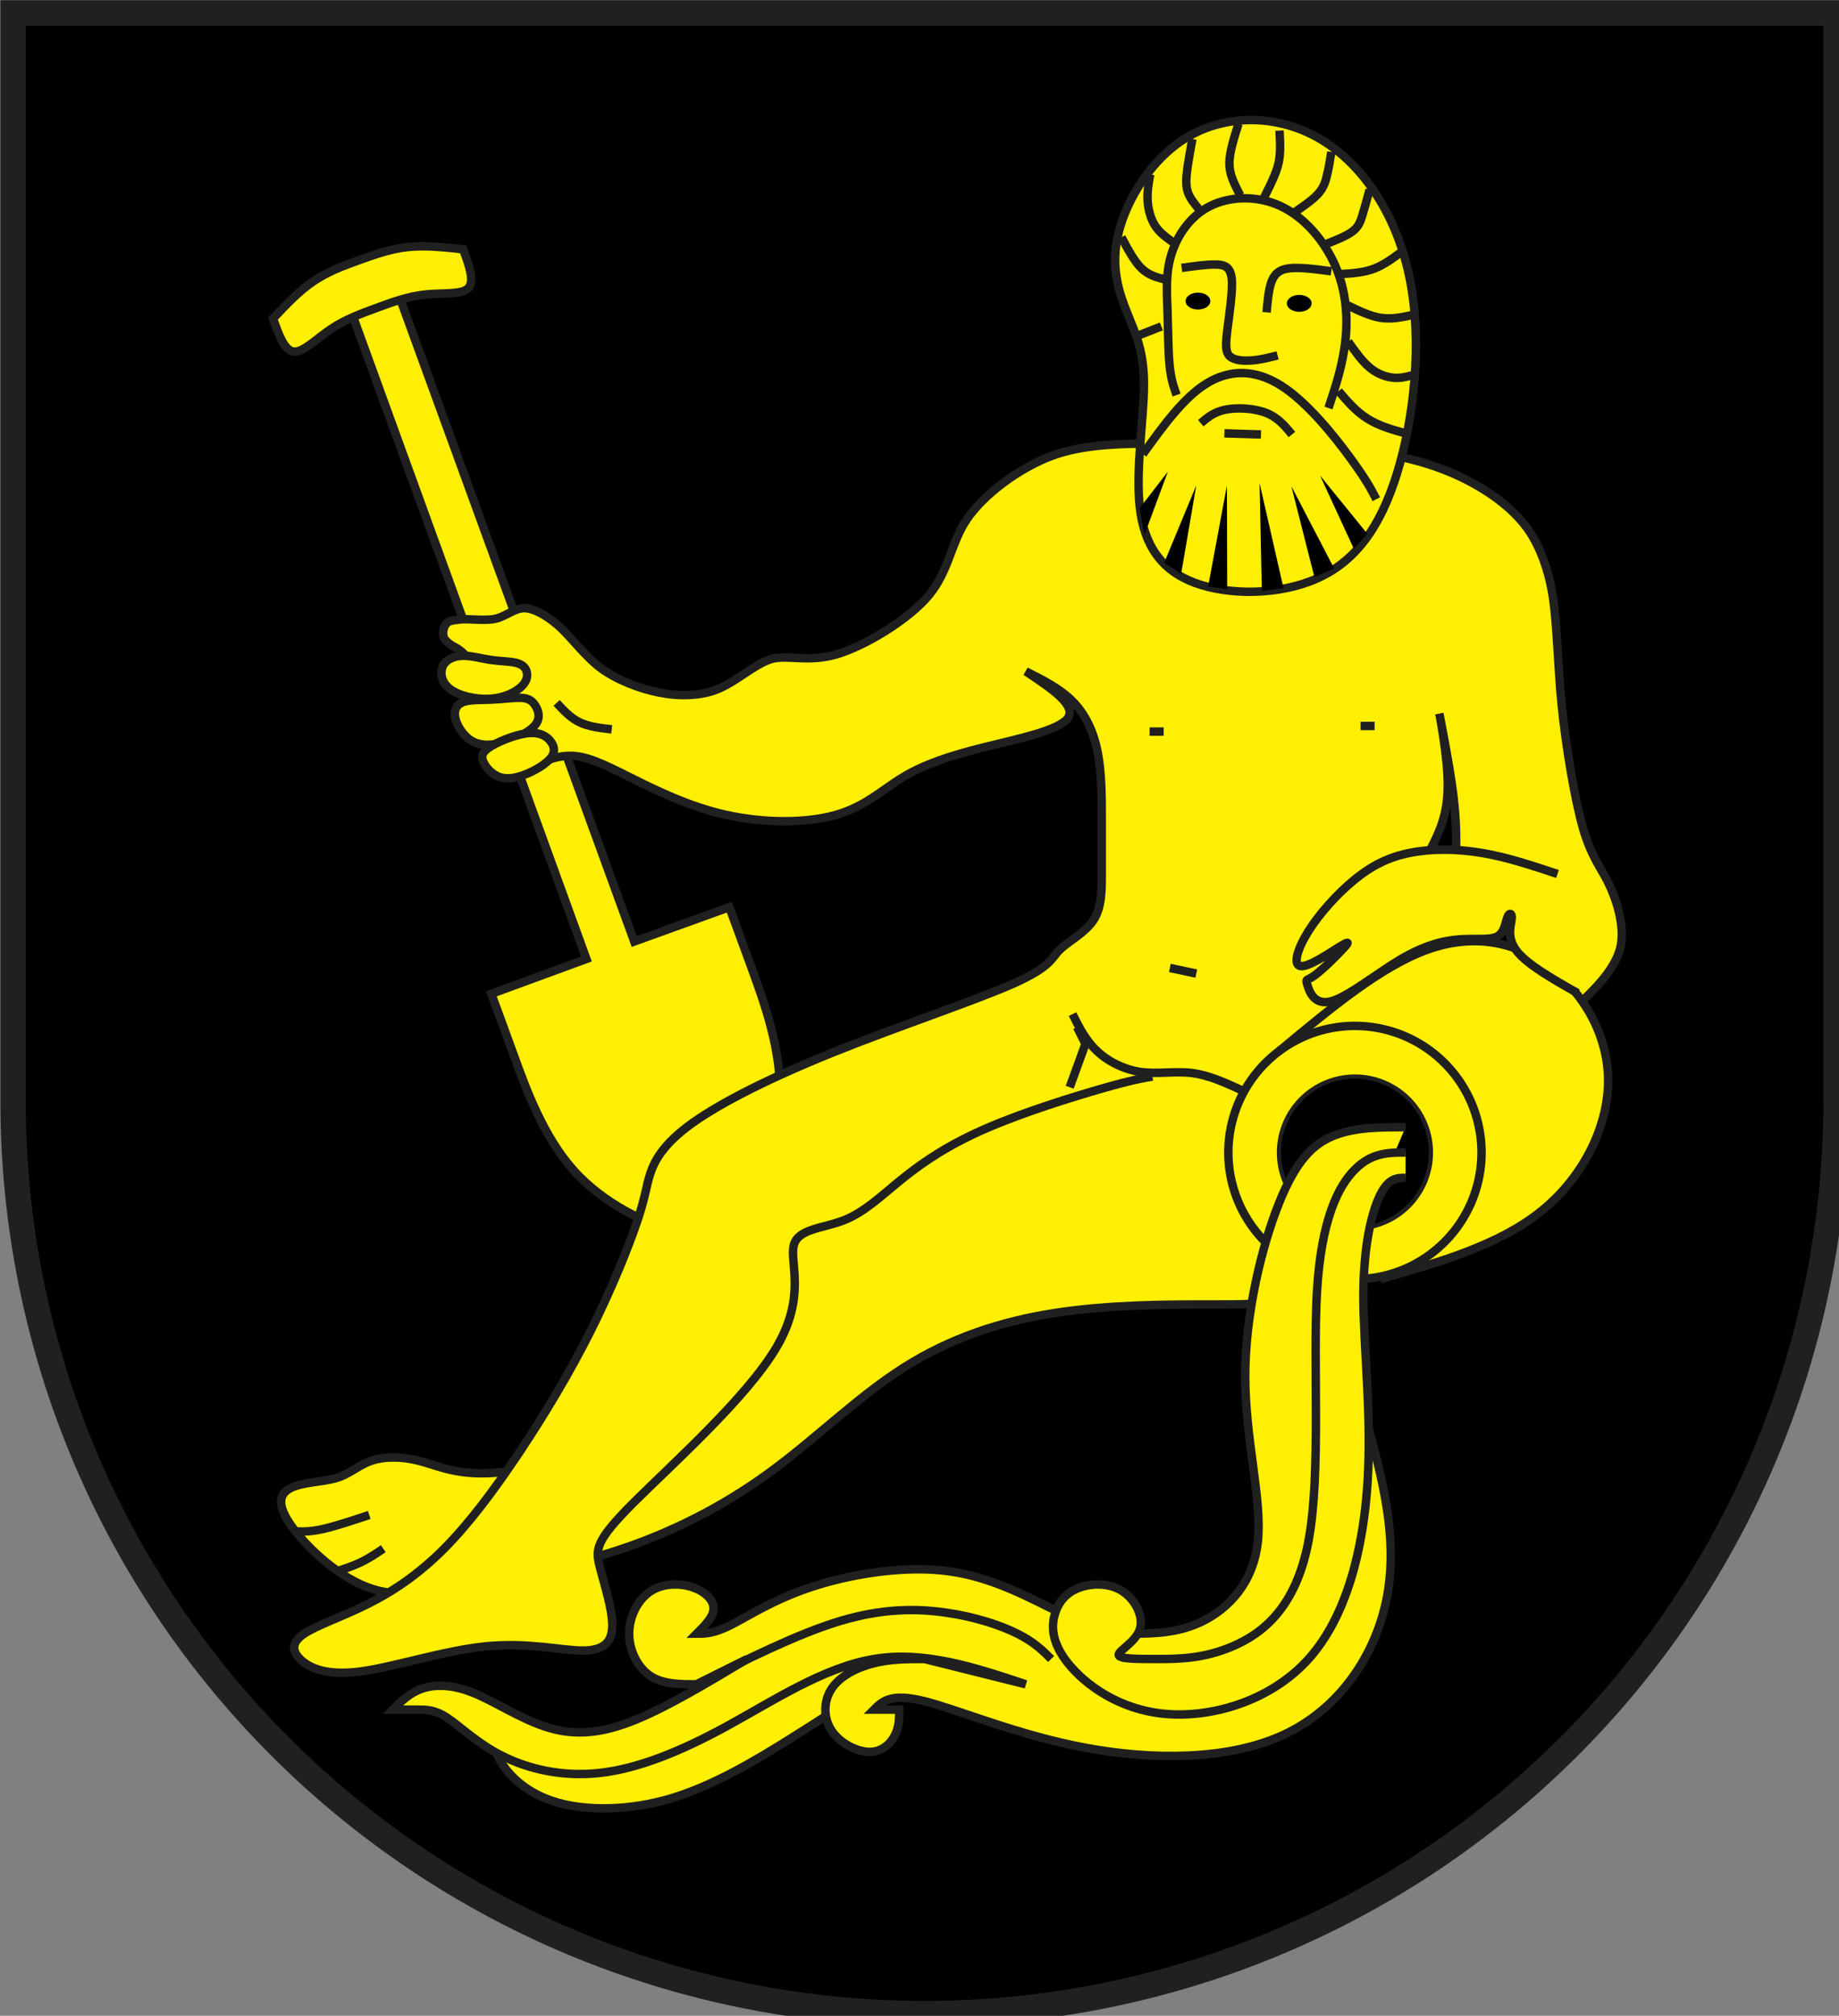
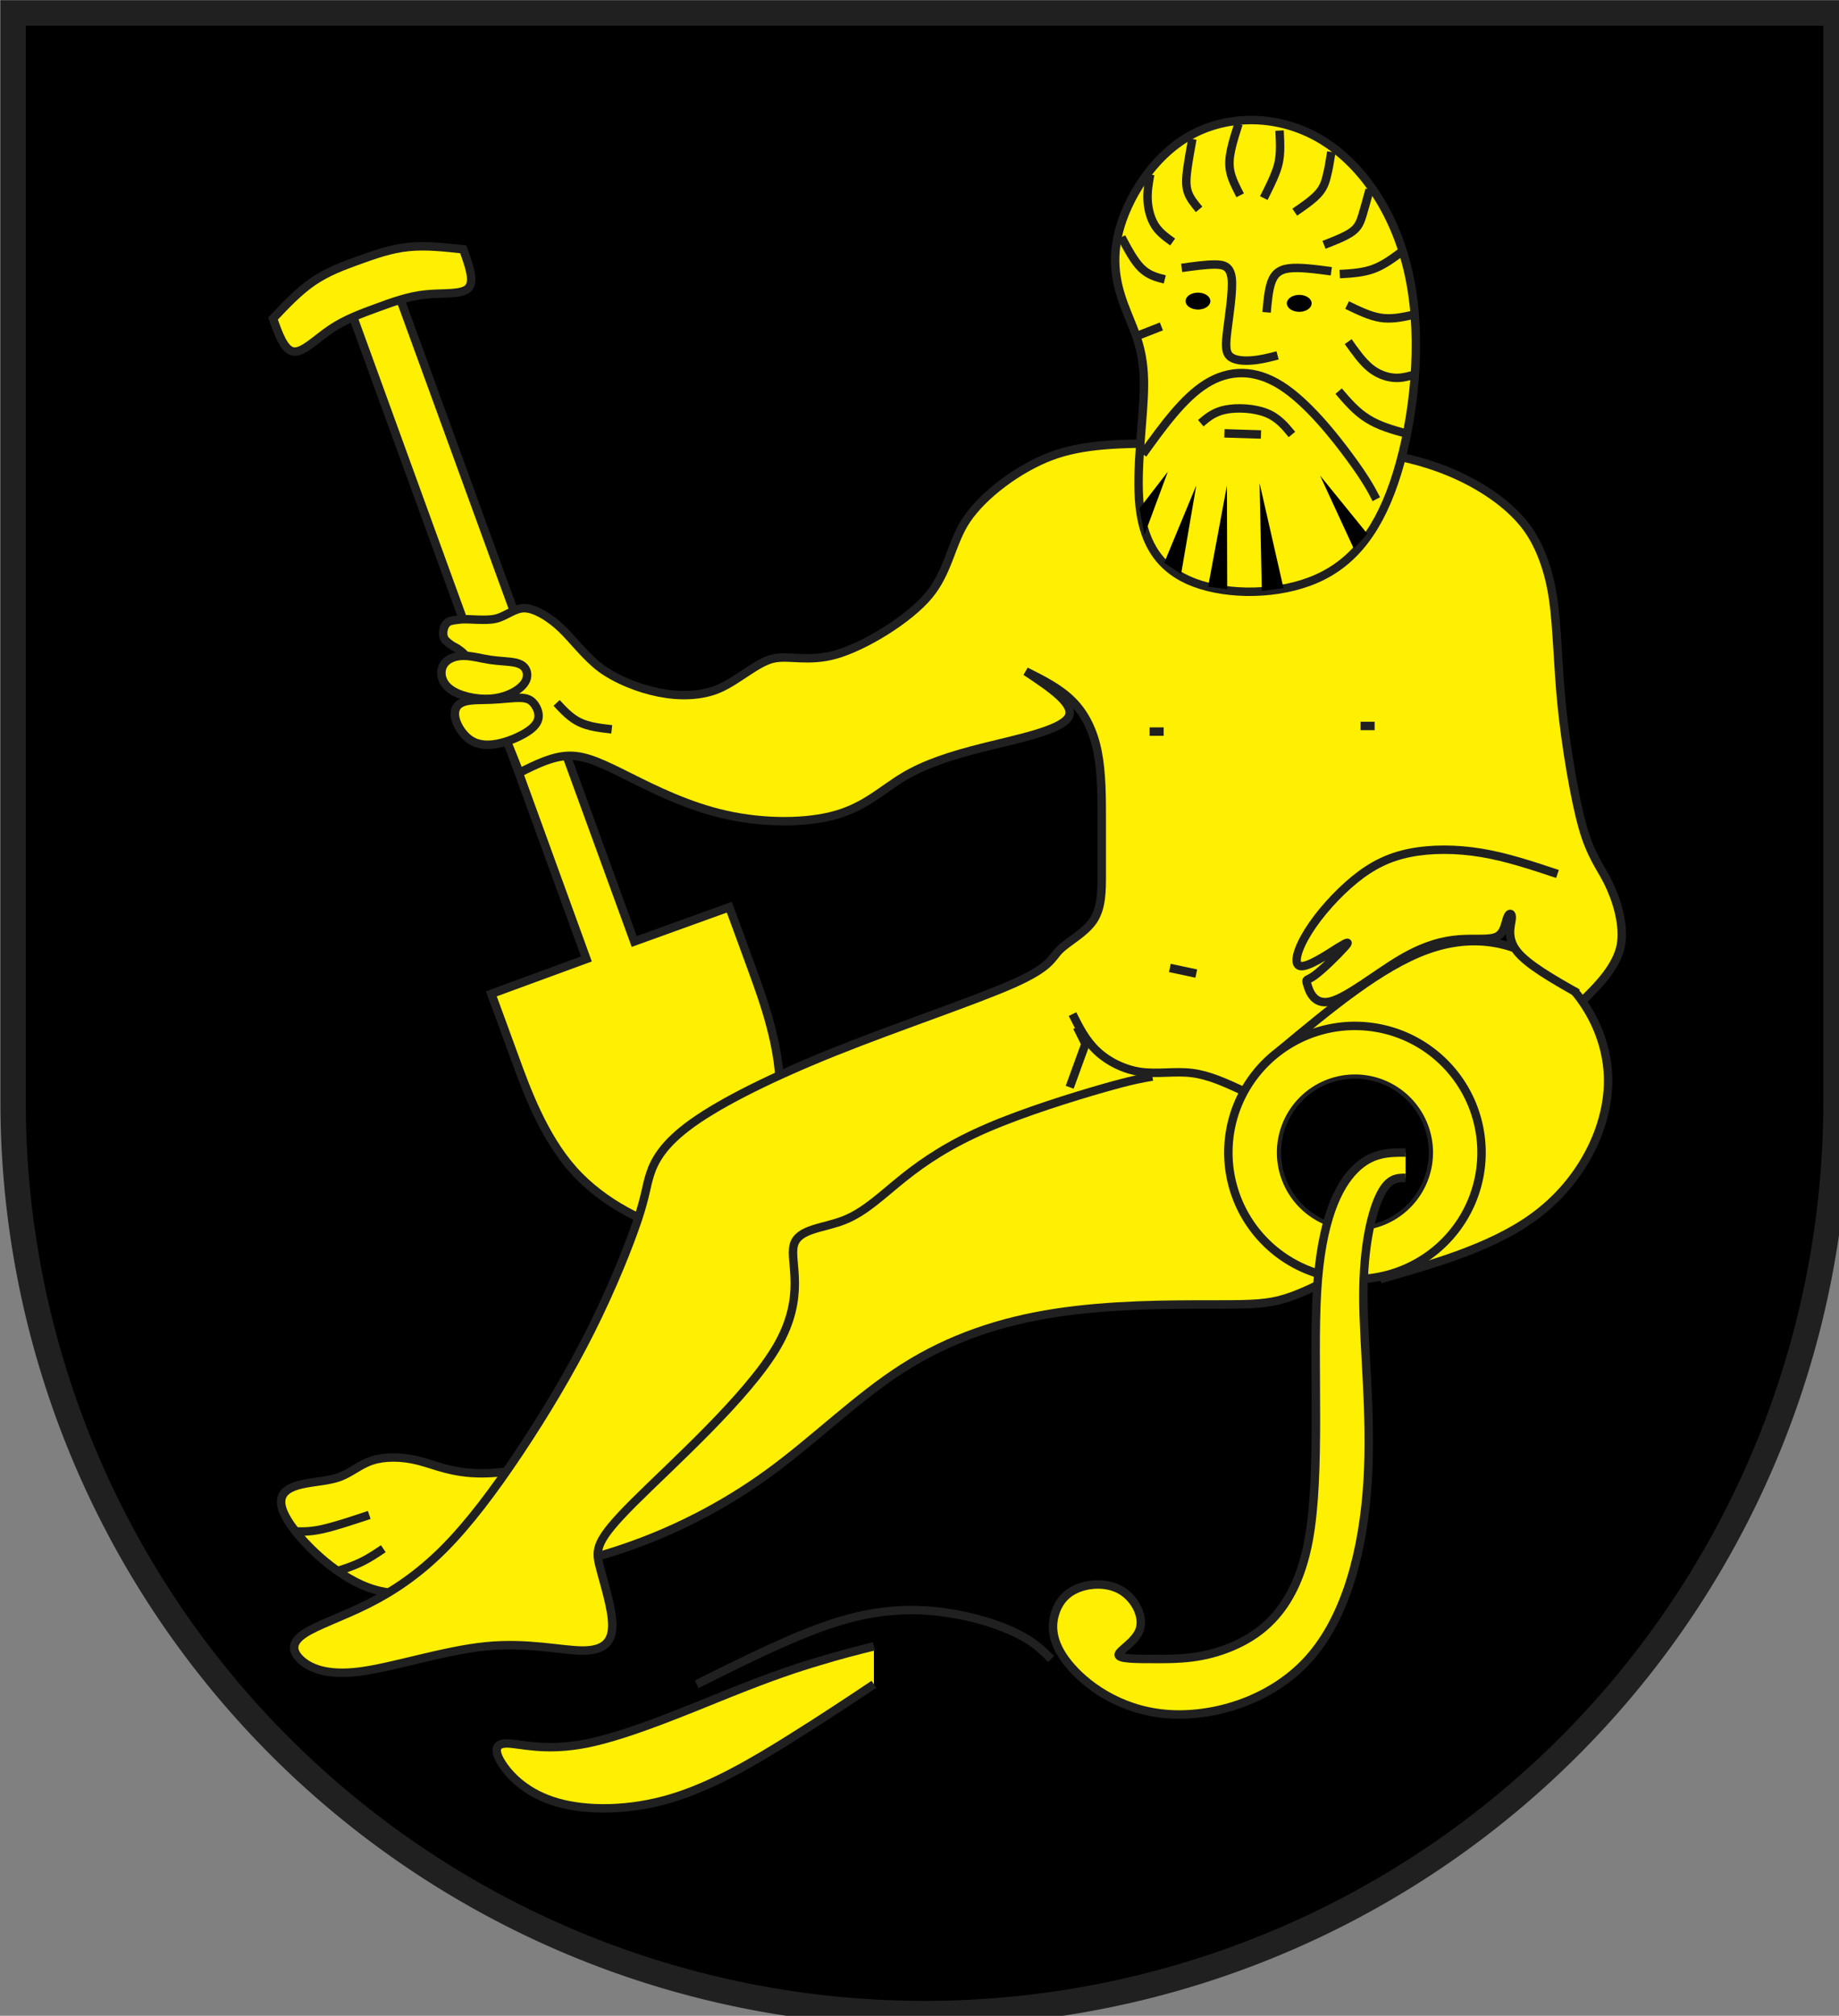
<svg xmlns="http://www.w3.org/2000/svg" width="438" height="480" viewBox="21 15 438 480">
  <rect x="21" y="15" width="438" height="480" fill="#808080" stroke="none" />
  <title>
Wappen Samedan (CH-GR)
</title>
  <defs>
    <clipPath id="clippath">
      <path d="M360,4140 A3240,3240 0.0 0 0 6840,4140 L6840,270 L360,270 L360,4140 Z" />
    </clipPath>
    <style type="text/css">
  
  .Rand1 { stroke: #202020; stroke-width:15; }
  .Rand2 { stroke: #202020; stroke-width:30; }
  .Rand6 { stroke: #202020; stroke-width:90; }
  .Schwarz { fill: #000000; }
  .Gold { fill: #ffef00; }
  
</style>
  </defs>
  <g stroke="none" stroke-miterlimit="10" stroke-width="10" stroke-linecap="butt" stroke-linejoin="miter" fill="none" fill-rule="evenodd" transform="scale(0.067)">
    <g clip-path="url(#clippath)">
      <path id="feld-1" class="Schwarz" d="M-225,-225 L-225,7425 L7425,7425 L7425,-225 L-225,-225 Z" />
      <path id="ruder1-1" class="Gold Rand2" d="M2060,3756 L2398,3632 L1568,1348 L1736,1286 L2568,3570 L2906,3448          C2926.67,3504 2947.33,3560 2988.33,3672.67          C3029.33,3785.33 3090.67,3954.67 3085.67,4116.33          C3080.67,4278 3009.33,4432 2945.33,4519          C2881.33,4606 2824.67,4626 2719.33,4600.33          C2614,4574.67 2460,4503.33 2352.33,4383          C2244.67,4262.67 2183.33,4093.33 2142.33,3980.67          C2101.33,3868 2080.67,3812 2060,3756 Z" />
      <path id="ruder2-1" class="Gold Rand2" d="M1960,1110 C1893.33,1102.67 1826.67,1095.33 1765,1101.67          C1703.33,1108 1646.67,1128 1590.33,1148.33          C1534,1168.67 1478,1189.33 1427,1224          C1376,1258.67 1330,1307.33 1284,1356          C1304,1412.67 1324,1469.33 1357.33,1473.33          C1390.67,1477.33 1437.33,1428.67 1488.67,1394          C1540,1359.33 1596,1338.67 1652.33,1318          C1708.67,1297.33 1765.33,1276.67 1827,1270.33          C1888.67,1264 1955.33,1272 1978.33,1247.67          C2001.33,1223.33 1980.67,1166.67 1960,1110 Z" />
      <path id="figur1-1" class="Gold Rand2" d="M5040,4770 C4980,4800 4920,4830 4860,4845          C4800,4860 4740,4860 4605,4860 C4470,4860 4260,4860 4065,4890          C3870,4920 3690,4980 3525,5085 C3360,5190 3210,5340 3045,5460          C2880,5580 2700,5670 2520,5730 C2340,5790 2160,5820 2010,5850          C1860,5880 1740,5910 1620,5865 C1500,5820 1380,5700 1335,5625          C1290,5550 1320,5520 1365,5505 C1410,5490 1470,5490 1515,5475          C1560,5460 1590,5430 1635,5415 C1680,5400 1740,5400 1800,5415          C1860,5430 1920,5460 2025,5460 C2130,5460 2280,5430 2370,5385          C2460,5340 2490,5280 2595,5100 C2700,4920 2880,4620 3195,4380          C3510,4140 3960,3960 4260,3870 C4560,3780 4710,3780 4860,3780" />
      <path id="figur2-1" class="Gold Rand2" d="M4410,4050 C4374,4056 4338,4062 4233,4092          C4128,4122 3954,4176 3822,4233 C3690,4290 3600,4350 3525,4410          C3450,4470 3390,4530 3315,4560 C3240,4590 3150,4590 3135,4650          C3120,4710 3180,4830 3075,5010 C2970,5190 2700,5430 2565,5565          C2430,5700 2430,5730 2445,5790 C2460,5850 2490,5940 2490,6000          C2490,6060 2460,6090 2385,6090 C2310,6090 2190,6060 2040,6075          C1890,6090 1710,6150 1590,6165 C1470,6180 1410,6150 1380,6120          C1350,6090 1350,6060 1395,6030 C1440,6000 1530,5970 1620,5925          C1710,5880 1800,5820 1890,5730 C1980,5640 2070,5520 2160,5385          C2250,5250 2340,5100 2415,4950 C2490,4800 2550,4650 2580,4560          C2610,4470 2610,4440 2625,4395 C2640,4350 2670,4290 2775,4215          C2880,4140 3060,4050 3285,3960 C3510,3870 3780,3780 3915,3720          C4050,3660 4050,3630 4080,3600 C4110,3570 4170,3540 4200,3495          C4230,3450 4230,3390 4230,3330 C4230,3270 4230,3210 4230,3135          C4230,3060 4230,2970 4215,2895 C4200,2820 4170,2760 4125,2715          C4080,2670 4020,2640 3960,2610 L3960,2610          C4050,2670 4140,2730 4110,2775 C4080,2820 3930,2850 3810,2880          C3690,2910 3600,2940 3525,2985 C3450,3030 3390,3090 3285,3120          C3180,3150 3030,3150 2895,3120 C2760,3090 2640,3030 2550,2985          C2460,2940 2400,2910 2340,2910 C2280,2910 2220,2940 2160,2970          C2160,2970 2128.24,2889.03 2088.38,2791.52          C2048.53,2694.01 2023.74,2637.92 2004.33,2604          C1984.93,2570.08 1967.04,2550.03 1951.56,2537.64          C1936.08,2525.24 1924.97,2521.68 1917.33,2516.33          C1909.69,2510.99 1903.78,2506.19 1897.86,2500.25          C1891.94,2494.32 1886,2481 1890,2462          C1894,2443 1904.88,2433.82 1914,2431.19          C1924.12,2428.55 1934.72,2426.86 1950,2425.33          C1965.28,2423.81 1986.85,2425.32 2010.83,2426.17          C2034.82,2427.02 2057.97,2426.94 2076,2422.67          C2094.03,2418.39 2110.49,2409.07 2127.77,2400.39          C2145.05,2391.71 2161.07,2385.03 2178.33,2385.33          C2195.60,2385.64 2217.52,2392.99 2241.88,2406.77          C2266.24,2420.56 2289.83,2438.93 2310,2458.33          C2330.17,2477.74 2350.89,2502.01 2374.73,2528          C2398.57,2553.99 2422.60,2578.26 2448,2597.67          C2474.40,2617.07 2507.27,2635.44 2545.06,2651.21          C2582.85,2666.98 2620.62,2678.12 2655,2685          C2689.38,2691.88 2727.15,2695.84 2766.46,2693.76          C2805.77,2691.68 2841.56,2683.75 2872,2670          C2903.44,2656.25 2935.64,2633.97 2968.96,2612.08          C3002.28,2590.19 3032,2571.88 3060,2565          C3088,2558.12 3117.72,2561.33 3156.24,2562.92          C3194.76,2564.51 3236.88,2563.75 3285,2550          C3333.12,2536.25 3396.77,2506.79 3460.84,2466.68          C3524.92,2426.58 3580.62,2381.25 3615,2340          C3649.38,2298.75 3669.21,2253.42 3687.92,2205          C3706.63,2156.58 3722,2111.25 3750,2070          C3778,2028.75 3822.07,1983.42 3878.32,1941.24          C3934.57,1899.05 3995,1865.62 4050,1845          C4105,1824.38 4165.43,1812.47 4238.32,1806.24          C4311.20,1800 4388,1800 4470,1800 C4552,1800 4658,1800 4770,1802.08          C4882,1804.16 4988,1808.12 5070,1815          C5152,1821.88 5228.80,1833.02 5299.61,1849.16          C5370.41,1865.30 5426.88,1884.38 5475,1905          C5523.12,1925.62 5572.42,1951.88 5618.76,1984.16          C5665.11,2016.44 5702,2050.62 5730,2085          C5758,2119.38 5780.54,2160.73 5798.76,2209.16          C5816.98,2257.58 5828.12,2306.88 5835,2355          C5841.88,2403.12 5845.84,2459.59 5850,2526.24          C5854.16,2592.88 5858.12,2661.25 5865,2730          C5871.88,2798.75 5883.02,2881.47 5897.08,2963.76          C5911.14,3046.06 5926.25,3116.88 5940,3165          C5953.75,3213.12 5968.86,3248.07 5985,3278.76          C6001.14,3309.46 6016.25,3332 6030,3360          C6043.75,3388 6058.86,3424.89 6068.76,3467.08          C6078.67,3509.27 6081.88,3550.62 6075,3585          C6068.12,3619.38 6049.81,3653.56 6025.84,3685.84          C6001.88,3718.12 5975.62,3744.38 5955,3765 L5891.81,3828.19          L5850,3870" />
      <path id="figur-schwarz-1" class="Schwarz Rand2" d="M5535,3645 L5760,3645 L5715,3375 L5580,3375 L5535,3645 Z" />
-       <path id="figur-schwarz-2" class="Schwarz Rand2" d="M5490,3240 C5490,3180 5490,3120 5475,3015          C5460,2910 5430,2760 5430,2760 C5430,2760 5460,2910 5460,3015          C5460,3120 5430,3180 5400,3240" />
      <path id="figur3-1" class="Gold Rand2" d="M1958.67,2554.67 C1928,2555.33 1900,2566.67 1888.33,2590          C1876.67,2613.33 1881.33,2648.67 1913.67,2673          C1946,2697.33 2006,2710.67 2056,2707.33          C2106,2704 2146,2684 2167,2664 C2188,2644 2190,2624 2185,2609          C2180,2594 2168,2584 2145.33,2579          C2122.67,2574 2089.33,2574 2056,2569 C2022.67,2564 1989.33,2554 1958.67,2554.67 Z" />
      <path id="figur3-2" class="Gold Rand2" d="M1960.33,2719 C1936,2728 1926,2748 1932,2775.67          C1938,2803.33 1960,2838.67 1989.33,2856.33          C2018.67,2874 2055.33,2874 2093.67,2864.67          C2132,2855.33 2172,2836.67 2196,2819          C2220,2801.33 2228,2784.67 2228,2768          C2228,2751.33 2220,2734.67 2210,2723          C2200,2711.33 2188,2704.67 2163,2704          C2138,2703.33 2100,2708.67 2061.67,2710.33 C2023.33,2712 1984.67,2710 1960.33,2719 Z" />
-       <path id="figur3-3" class="Gold Rand2" d="M2062.67,2874 C2029.33,2893.33 2022.67,2908.67 2031,2929.67          C2039.33,2950.67 2062.67,2977.33 2092,2986.33          C2121.33,2995.33 2156.67,2986.67 2190,2972.33          C2223.33,2958 2254.67,2938 2270.33,2919          C2286,2900 2286,2882 2274.33,2863.67          C2262.67,2845.33 2239.33,2826.67 2197.67,2829          C2156,2831.33 2096,2854.67 2062.67,2874 Z" />
      <path id="figur3-4" class="Gold Rand2" d="M5220,4770 C5430,4710 5640,4650 5790,4530          C5940,4410 6030,4230 6030,4065 C6030,3900 5940,3750 5820,3660          C5700,3570 5550,3540 5385,3600 C5220,3660 5040,3810 4860,3960" />
      <path id="linie1-1" class="Rand2" d="M2292,2722 C2316.67,2748.67 2341.33,2775.33 2374,2791          C2406.67,2806.67 2447.33,2811.33 2488,2816" />
      <path id="figur4-1" class="Gold Rand2" d="M5850,3330 C5760,3300 5670,3270 5580,3255          C5490,3240 5400,3240 5325,3255 C5250,3270 5190,3300 5128.33,3350.33          C5066.67,3400.67 5003.33,3471.33 4964,3534.33          C4924.67,3597.33 4909.33,3652.67 4936.17,3657.33          C4963,3662 5032,3616 5069.67,3592          C5107.33,3569 5113.67,3568 5090,3593.33          C5067.33,3618.67 5014.67,3670.33 4986.33,3690.83          C4958,3711.33 4954,3700.67 4960.33,3722.33          C4966.67,3744 4983.33,3798 5043.33,3783          C5103.33,3768 5206.67,3684 5291.67,3633.67          C5376.67,3583.33 5443.33,3566.67 5501.67,3562.33          C5560,3558 5610,3566 5636.17,3551.83          C5662.33,3537.67 5664.67,3501.33 5672,3483.83          C5678.33,3466.33 5689.67,3467.67 5687.17,3490.17          C5684.67,3512.67 5668.33,3556.33 5705.17,3603.83          C5742,3651.33 5832,3702.67 5922,3754" />
      <path id="topf1-1" class="Gold Rand2" d="M5580,4320 A450,450 0.0 0 0 4680,4320 A450,450 0.0 0 0 5580,4320 Z" />
      <path id="topf2-1" class="Schwarz Rand1" d="M5400,4320 A270,270 0.0 0 0 4860,4320 A270,270 0.0 0 0 5400,4320 Z" />
      <path id="figur5-1" class="Gold Rand2" d="M4560,2295 C4680,2340 4860,2340 4995,2280          C5130,2220 5220,2100 5280,1905 C5340,1710 5370,1440 5325,1215          C5280,990 5160,810 5010,720 C4860,630 4680,630 4545,705          C4410,780 4320,930 4290,1050 C4260,1170 4290,1260 4320,1335          C4350,1410 4380,1470 4380,1590 C4380,1710 4350,1890 4365,2025          C4380,2160 4440,2250 4560,2295 Z" />
      <path id="wasser0-1" class="Gold Rand2" d="M3420,6210 C3330,6270 3240,6330 3120,6405          C3000,6480 2850,6570 2700,6615 C2550,6660 2400,6660 2295,6630          C2190,6600 2130,6540 2100,6495 C2070,6450 2070,6420 2115,6420          C2160,6420 2250,6450 2400,6420 C2550,6390 2760,6300 2910,6240          C3060,6180 3150,6150 3225,6128 C3300,6105 3360,6090 3420,6075" />
      <path id="linie2-1" class="Rand2" d="M4142,3874 L4172,3934 L4116,4088" />
      <path id="linie2-2" class="Rand2" d="M4472,3664 L4566,3684" />
      <path id="linie2-3" class="Rand2" d="M4400,2824 L4450,2824" />
      <path id="linie2-4" class="Rand2" d="M5200,2804 L5150,2804" />
      <path id="linie2-5" class="Rand2" d="M4126,3828 C4149.33,3874.67 4172.67,3921.33 4212.67,3959          C4252.67,3996.67 4309.33,4025.33 4368.67,4033.67          C4428,4042 4490,4030 4550,4037.33 C4610,4044.67 4668,4071.33 4726,4098" />
      <path id="linie2-6" class="Rand2" d="M1356,5666 C1384,5667.33 1412,5668.67 1457,5659 C1502,5649.33 1564,5628.67 1626,5608" />
      <path id="linie2-7" class="Rand2" d="M1512,5808 C1541.33,5798.33 1570.67,5788.67 1598,5775.33          C1625.33,5762 1650.67,5745 1676,5728" />
      <path id="bart-1" class="Schwarz" d="M4608,2309 L4675,1949 L4676,2318" />
      <path id="bart-2" class="Schwarz" d="M4512,2264 L4566,1949 L4452,2224" />
      <path id="bart-3" class="Schwarz" d="M4382,2124 L4465,1900 L4364,2031" />
-       <path id="bart-4" class="Schwarz" d="M4986,2275 L4904,1952 L5056,2244" />
+       <path id="bart-4" class="Schwarz" d="M4986,2275 L4904,1952 " />
      <path id="bart-5" class="Schwarz" d="M5126,2174 L5006,1914 L5174,2121" />
      <path id="bart-6" class="Schwarz" d="M4799,2324 L4791,1941 L4876,2314" />
      <path id="auge-1" class="Schwarz" d="M4616,1294 A44,30 0.0 0 0 4528,1294 A44,30 0.0 0 0 4616,1294 Z" />
      <path id="auge-2" class="Schwarz" d="M4976,1302 A44,30 0.0 0 0 4888,1302 A44,30 0.0 0 0 4976,1302 Z" />
      <path id="linie3-1" class="Rand2" d="M4376,1838 C4448,1738 4520,1638 4601.67,1587.33          C4683.33,1536.67 4774.67,1535.33 4868,1594.67          C4961.33,1654 5056.67,1774 5113.33,1851.33 C5170,1928.67 5188,1963.33 5206,1998" />
      <path id="linie3-2" class="Rand2" d="M4582,1728 C4605.33,1708 4628.67,1688 4670.33,1679.67          C4712,1671.33 4772,1674.67 4814.33,1691.33 C4856.67,1708 4881.33,1738 4906,1768" />
      <path id="linie3-3" class="Rand2" d="M4666,1764 L4796,1768" />
-       <path id="linie3-4" class="Rand2" d="M5036,1674 C5061.33,1597.33 5086.67,1520.67 5096,1435.67          C5105.33,1350.67 5098.67,1257.33 5060.33,1169          C5022,1080.67 4952,997.33 4867.67,957.33          C4783.33,917.33 4684.67,920.67 4613,957.33          C4541.33,994 4496.67,1064 4476.67,1130.67          C4456.67,1197.33 4461.33,1260.67 4463.67,1329          C4466,1397.33 4466,1470.67 4471,1521.33 C4476,1572 4486,1600 4496,1628" />
      <path id="linie3-5" class="Rand2" d="M4514,1176 C4556.67,1170 4599.33,1164 4631.83,1164          C4664.33,1164 4686.67,1170 4692,1213.67          C4696.33,1257.33 4683.67,1338.67 4676.83,1393          C4670,1447.33 4669,1474.67 4684.67,1489.67          C4700.33,1504.67 4732.67,1507.33 4763.83,1504.83          C4795,1502.33 4825,1494.67 4855,1487" />
      <path id="linie3-6" class="Rand2" d="M4816,1334 C4819.33,1295.33 4822.67,1256.67 4832.33,1228          C4842,1200.33 4858,1182.67 4894.67,1177.67          C4931.33,1172.67 4988.67,1180.33 5046,1188" />
      <path id="linie3-7" class="Rand2" d="M4454,1217 C4425.33,1209.67 4396.67,1202.33 4371,1177.33          C4345.33,1152.33 4322.67,1109.67 4300,1067" />
      <path id="linie3-8" class="Rand2" d="M4442,1384 L4360,1416" />
      <path id="linie3-9" class="Rand2" d="M4482,1084 C4458.67,1067.33 4435.33,1050.67 4419.33,1025.67          C4403.33,1000.67 4394.67,967.33 4393,935.67 C4391.33,904 4396.67,874 4402,844" />
      <path id="linie3-10" class="Rand2" d="M4576,968 C4559.33,948 4542.67,928 4535.33,904.67          C4528,881.33 4530,854.67 4534.33,823 C4538.67,791.33 4545.33,754.67 4552,718" />
      <path id="linie3-11" class="Rand2" d="M4722,918 C4707.67,890.33 4693.33,862.67 4687.33,836          C4681.33,809.33 4683.67,783.67 4689.83,755.17 C4696,726.67 4706,695.33 4716,664" />
      <path id="linie3-12" class="Rand2" d="M4806,928 C4822.67,894.67 4839.33,861.33 4849.33,834          C4859.33,806.67 4862.67,785.33 4863.67,762 C4864.67,738.67 4863.33,713.33 4862,688" />
      <path id="linie3-13" class="Rand2" d="M4916,978 C4947,956.67 4978,935.33 4997.33,914.67          C5016.67,894 5024.33,874 5030,849 C5036.67,824 5041.33,794 5046,764" />
      <path id="linie3-14" class="Rand2" d="M5020,1094 C5058.67,1079 5097.33,1064 5120,1047.33          C5142.67,1030.67 5149.33,1012.33 5157,987.17 C5164.67,962 5173.33,930 5182,898" />
      <path id="linie3-15" class="Rand2" d="M5076,1198 C5117.33,1195.67 5158.67,1193.33 5196.33,1179.33          C5234,1165.33 5268,1139.67 5302,1114" />
      <path id="linie3-16" class="Rand2" d="M5102,1308 C5142.33,1327.67 5182.67,1347.33 5221,1353.33          C5259.33,1359.33 5295.67,1351.67 5332,1344" />
      <path id="linie3-17" class="Rand2" d="M5106,1438 C5131,1473.33 5156,1508.67 5183.67,1531.33          C5211.33,1554 5241.67,1564 5266.83,1566.33 C5292,1568.67 5312,1563.33 5332,1558" />
      <path id="linie3-18" class="Rand2" d="M5072,1614 C5103.33,1650.67 5134.67,1687.33 5174.83,1712          C5215,1737.67 5264,1751.33 5313,1765" />
-       <path id="wasser1-1" class="Gold Rand2" d="M5310,4230 C5220,4230 5130,4230 5055,4260          C4980,4290 4920,4350 4860,4500 C4800,4650 4740,4890 4740,5115          C4740,5340 4800,5550 4785,5700 C4770,5850 4680,5940 4590,5985          C4500,6030 4410,6030 4320,6030 L4050,5940          C3930,5880 3810,5820 3660,5805 C3510,5790 3330,5820 3195,5865          C3060,5910 2970,5970 2910,6000 C2850,6030 2820,6030 2790,6030          L2790,6030 C2820,6000 2850,5970 2850,5940          C2850,5910 2820,5880 2775,5865 C2730,5850 2670,5850 2625,5880          C2580,5910 2550,5970 2550,6030 C2550,6090 2580,6150 2625,6180          C2670,6210 2730,6210 2790,6210 L2970,6120          C2820,6210 2670,6300 2550,6345 C2430,6390 2340,6390 2250,6360          C2160,6330 2070,6270 1995,6240 C1920,6210 1860,6210 1815,6225          C1770,6240 1740,6270 1710,6300 L1800,6300          C1830,6300 1860,6300 1905,6330 C1950,6360 2010,6420 2100,6465          C2190,6510 2310,6540 2445,6525 C2580,6510 2730,6450 2895,6360          C3060,6270 3240,6150 3420,6120 C3600,6090 3780,6150 3960,6210          L3600,6120 C3540,6120 3480,6120 3420,6135          C3360,6150 3300,6180 3270,6225 C3240,6270 3240,6330 3270,6375          C3300,6420 3360,6450 3405,6450 C3450,6450 3480,6420 3495,6390          C3510,6360 3510,6330 3510,6300 L3420,6300          C3450,6270 3480,6240 3600,6270 C3720,6300 3930,6390 4170,6435          C4410,6480 4680,6480 4875,6390 C5070,6300 5190,6120 5235,5940          C5280,5760 5250,5580 5205,5400 C5160,5220 5100,5040 5040,4860" />
      <path id="wasser2-1" class="Gold Rand2" d="M5310,4320 C5250,4320 5190,4320 5130,4380          C5070,4440 5010,4560 4995,4815 C4980,5070 5010,5460 4965,5700          C4920,5940 4800,6030 4695,6075 C4590,6120 4500,6120 4425,6120          C4350,6120 4290,6120 4290,6105 C4290,6090 4350,6060 4365,6015          C4380,5970 4350,5910 4305,5880 C4260,5850 4200,5850 4155,5865          C4110,5880 4080,5910 4065,5955 C4050,6000 4050,6060 4110,6135          C4170,6210 4290,6300 4455,6315 C4620,6330 4830,6270 4965,6120          C5100,5970 5160,5730 5175,5490 C5190,5250 5160,5010 5160,4830          C5160,4650 5190,4530 5220,4470 C5250,4410 5280,4410 5310,4410" />
      <path id="wlinie-1" class="Rand2" d="M2790,6210 C2970,6120 3150,6030 3300,5985          C3450,5940 3570,5940 3675,5955 C3780,5970 3870,6000 3930,6030          C3990,6060 4020,6090 4050,6120" />
    </g>
    <path id="clip-boundary" class="Rand6" d="M360,4140 A3240,3240 0.0 0 0 6840,4140 L6840,270 L360,270 L360,4140 Z" />
  </g>
</svg>